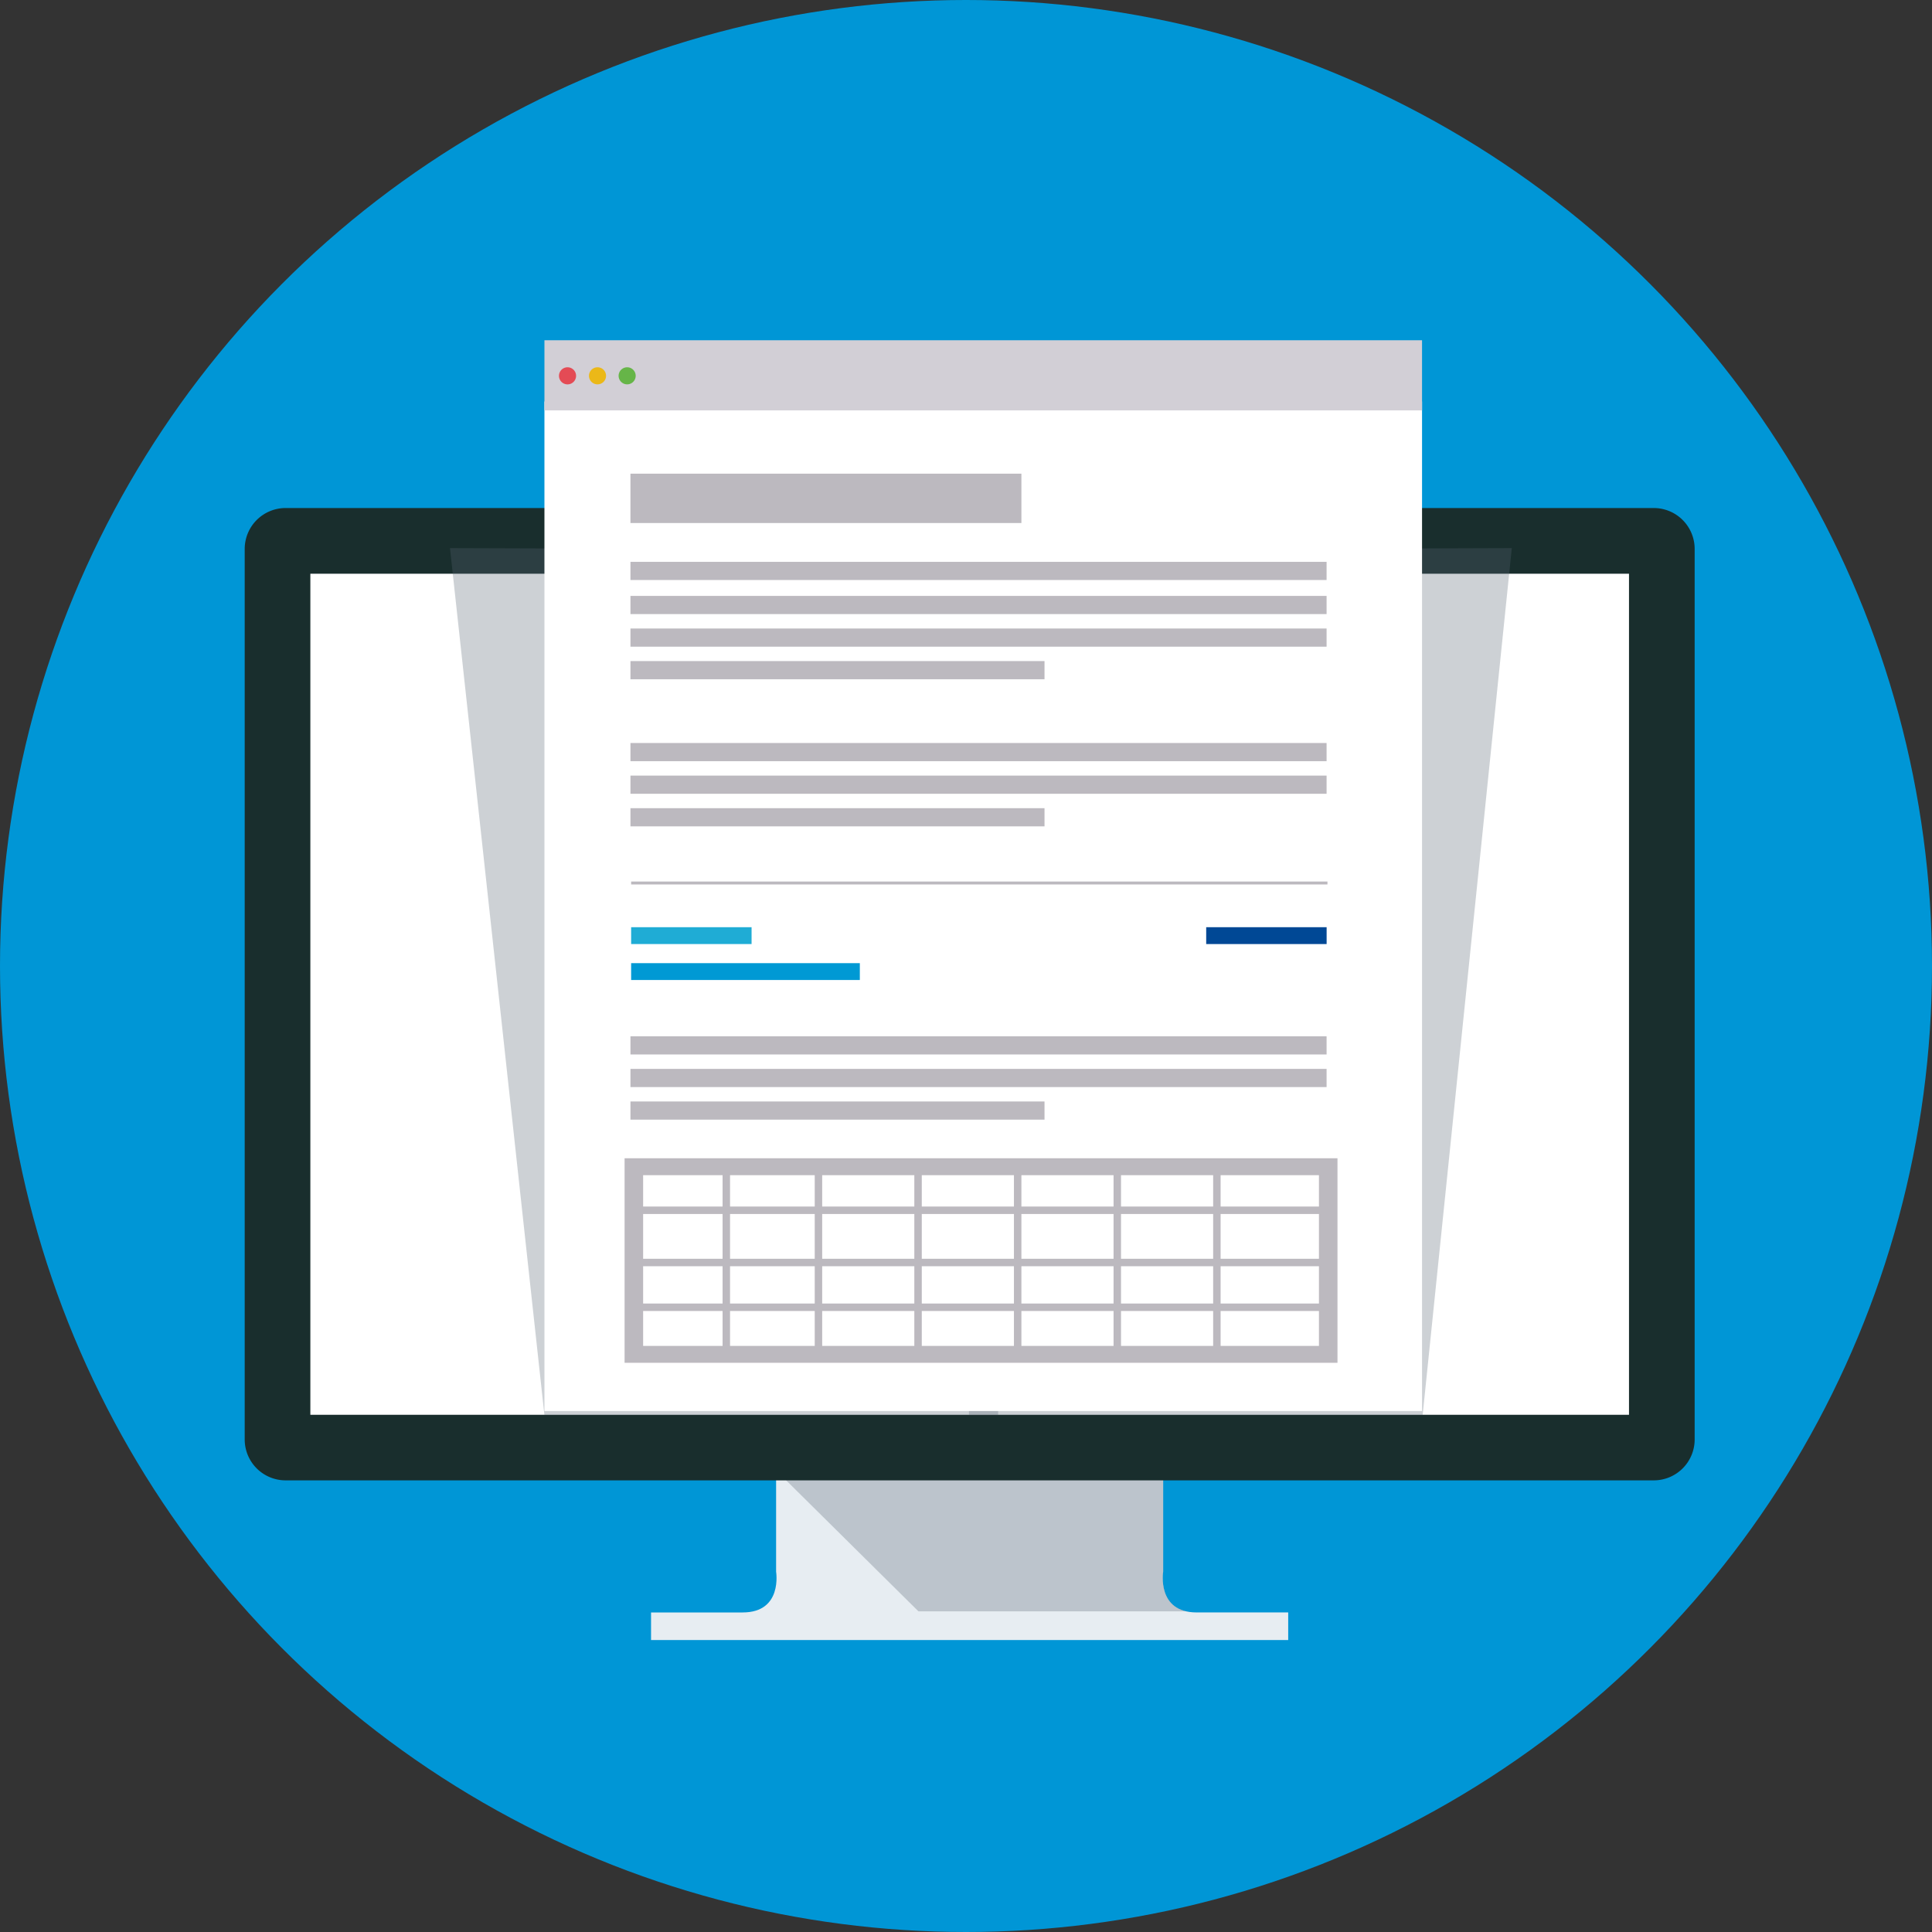
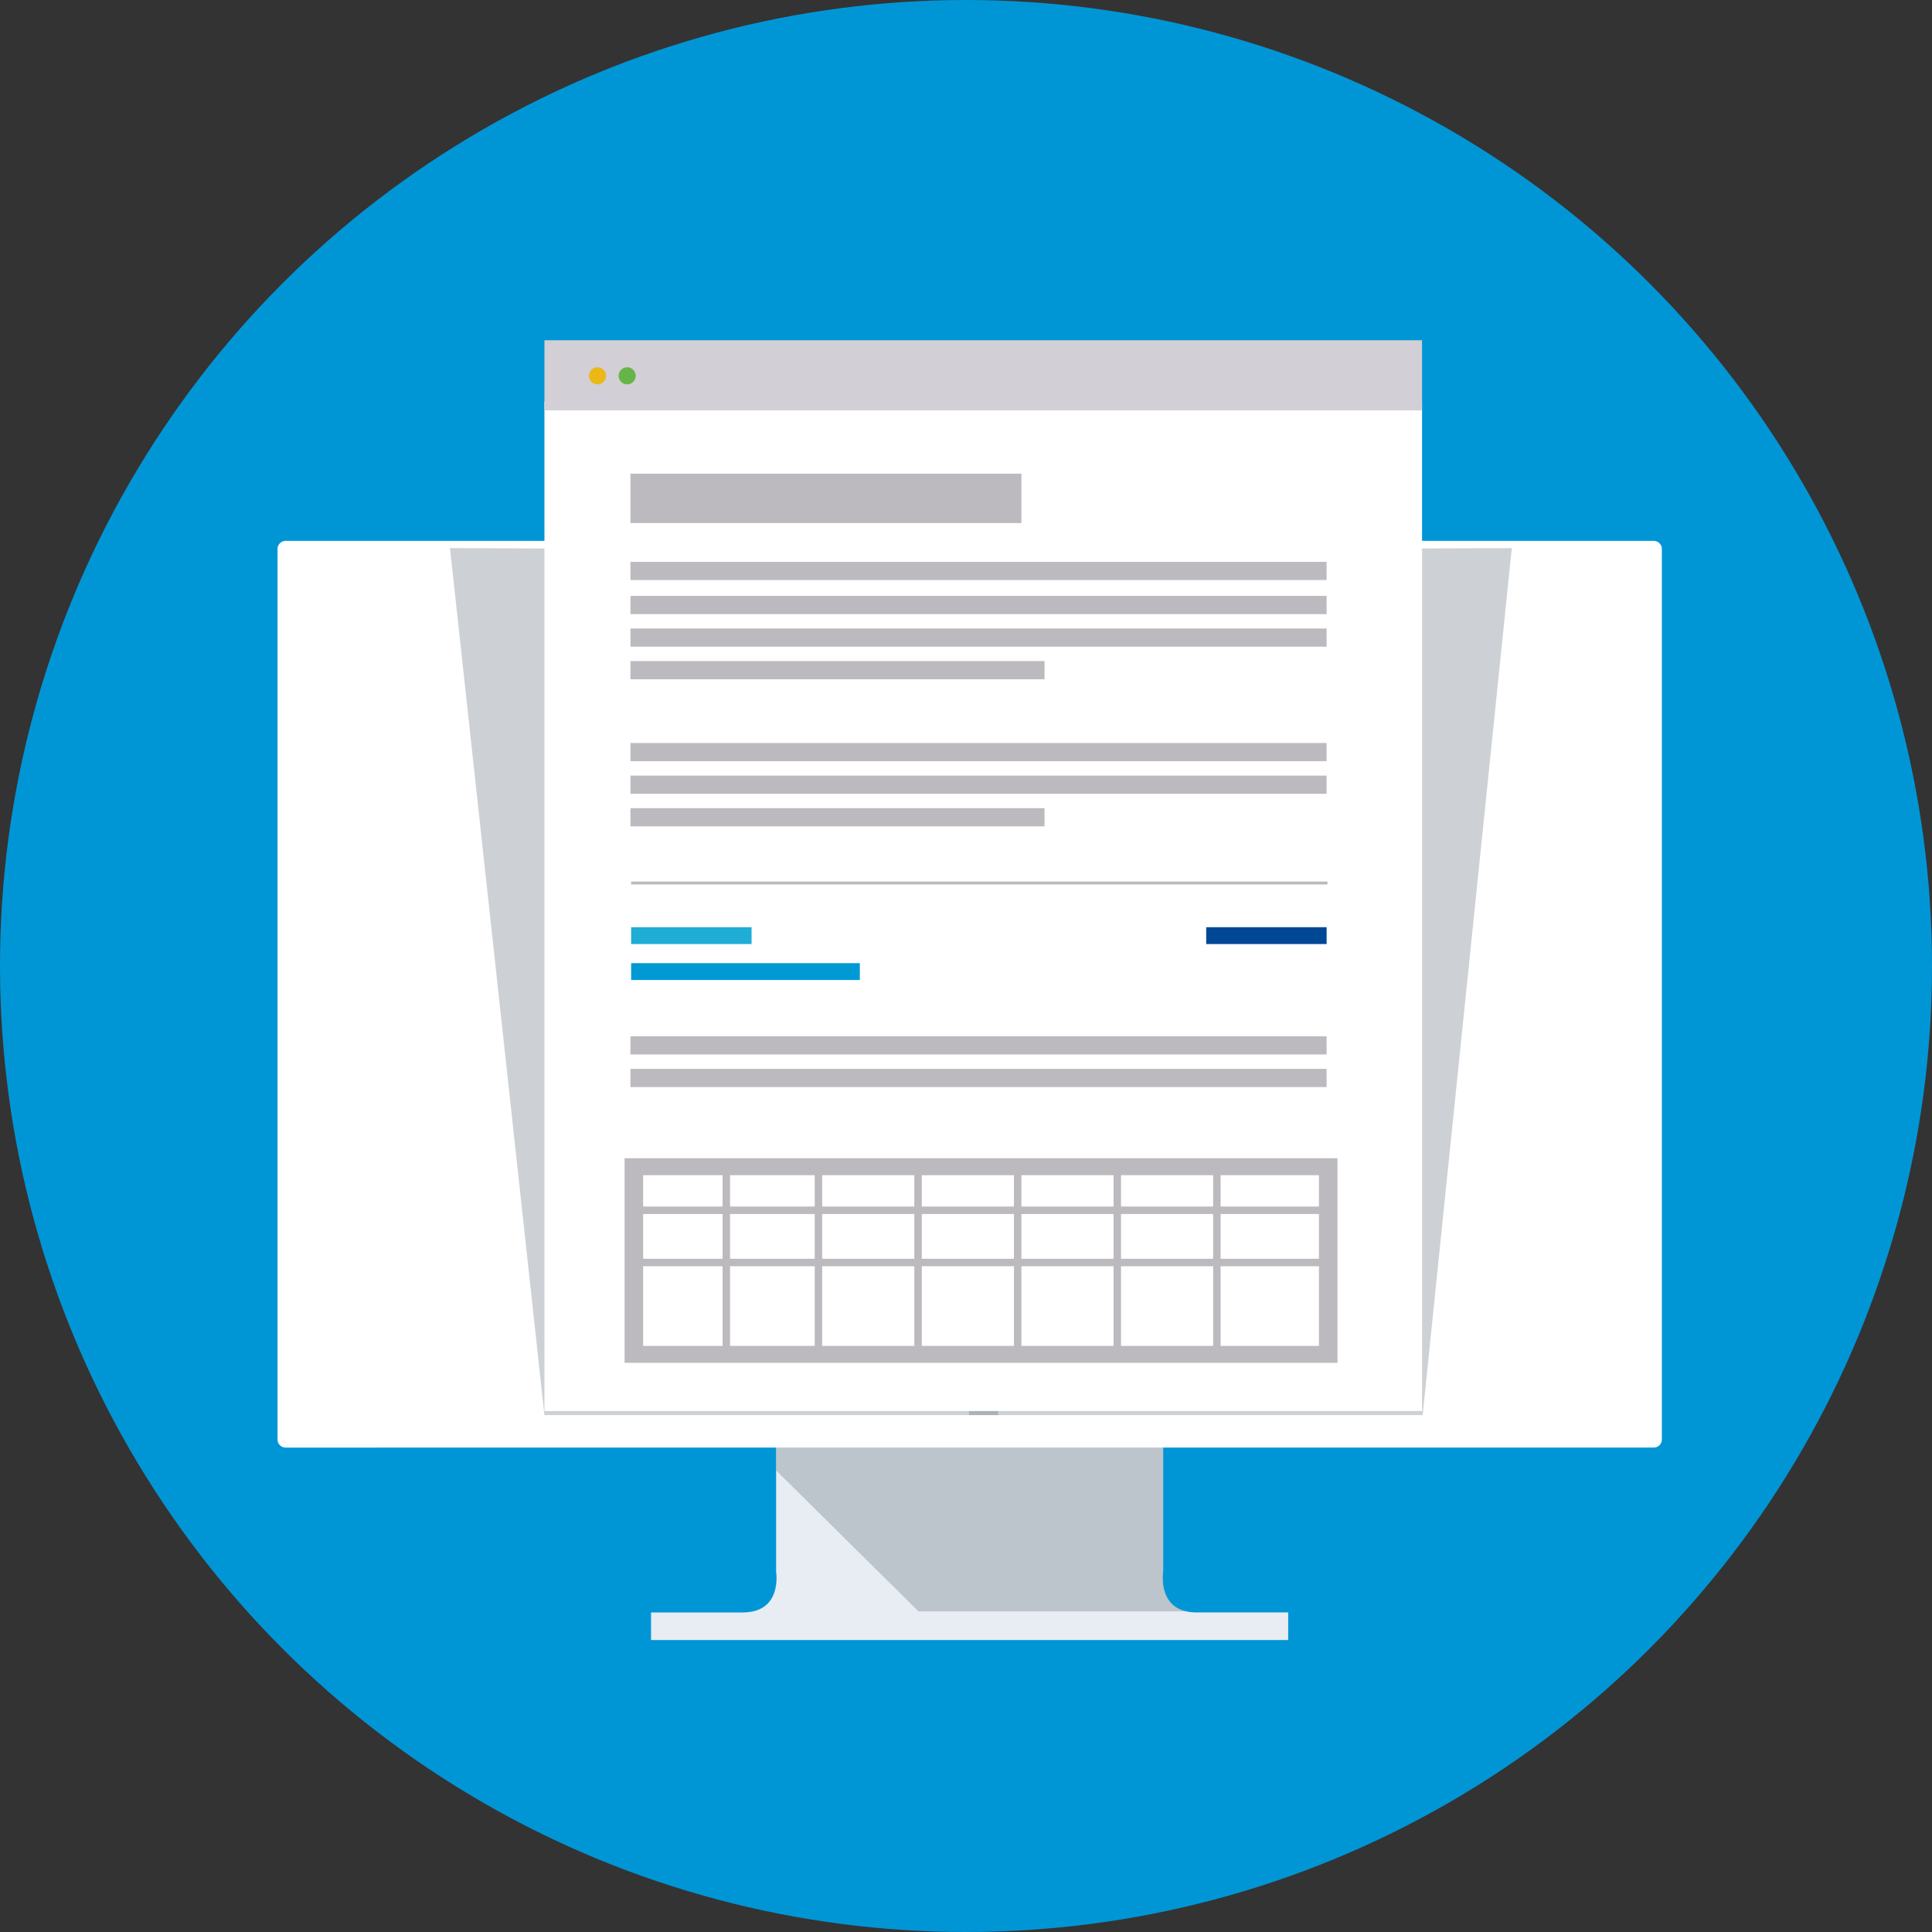
<svg xmlns="http://www.w3.org/2000/svg" width="150" height="150" viewBox="0 0 150 150">
  <rect x="0" y="0" width="150" height="150" fill="#333333" stroke="none" />
  <defs>
    <style>
      .cls-1 {
        fill: none;
      }

      .cls-2 {
        fill: #0096d6;
      }

      .cls-3 {
        fill: #e7edf2;
      }

      .cls-4 {
        opacity: 0.3;
        mix-blend-mode: multiply;
        isolation: isolate;
      }

      .cls-5 {
        fill: #576672;
      }

      .cls-6 {
        fill: #fff;
      }

      .cls-7 {
        fill: #192e2d;
      }

      .cls-8 {
        fill: #5a6d7a;
      }

      .cls-9 {
        fill: #443d36;
      }

      .cls-10 {
        clip-path: url(#clip-path);
      }

      .cls-11 {
        fill: #d2cfd6;
      }

      .cls-12 {
        fill: #e44b55;
      }

      .cls-13 {
        fill: #ebb818;
      }

      .cls-14 {
        fill: #66b548;
      }

      .cls-15 {
        fill: #1facd5;
      }

      .cls-16 {
        fill: #bcb9bf;
      }

      .cls-17 {
        fill: #004895;
      }

      .cls-18 {
        fill: #0099d4;
      }
    </style>
    <clipPath id="clip-path">
      <rect id="Rectangle_1467" data-name="Rectangle 1467" class="cls-1" width="74.328" height="86.799" />
    </clipPath>
  </defs>
  <g id="vector-computer" transform="translate(18.999 23)">
    <circle id="Ellipse_49" data-name="Ellipse 49" class="cls-2" cx="75" cy="75" r="75" transform="translate(-18.999 -23)" />
    <g id="Group_1485" data-name="Group 1485">
      <g id="Group_1484" data-name="Group 1484">
        <g id="Group_1445" data-name="Group 1445" transform="translate(31.552 82.807)">
          <g id="Group_1443" data-name="Group 1443">
            <g id="Group_1442" data-name="Group 1442">
              <path id="Path_670" data-name="Path 670" class="cls-3" d="M1274.91,812.592c-3.123,0-2.6-3.165-2.6-3.165V793.21l-13.752.074-16.3-.074v16.218s.528,3.165-2.594,3.165h-7.115v2.143h49.469v-2.143Z" transform="translate(-1232.553 -793.21)" />
            </g>
          </g>
          <g id="Group_1444" data-name="Group 1444" class="cls-4" transform="translate(9.709)">
            <path id="Path_671" data-name="Path 671" class="cls-5" d="M1281.187,812.508h0c-2.246-.487-1.822-3.08-1.822-3.08V793.21l-13.752.074-10.688-.047c-.18.061-.354.123-.515.18l-5.1,3.084v5.065l11.051,10.943Z" transform="translate(-1249.312 -793.21)" />
          </g>
        </g>
        <g id="Group_1449" data-name="Group 1449" transform="translate(0 16.445)">
          <g id="Group_1446" data-name="Group 1446" transform="translate(2.549 2.549)">
            <path id="Path_672" data-name="Path 672" class="cls-6" d="M1183.116,753.451a.629.629,0,0,1-.629-.628V683.681a.629.629,0,0,1,.629-.626h106.22a.629.629,0,0,1,.629.626v69.141a.63.63,0,0,1-.629.628Z" transform="translate(-1182.487 -683.055)" />
          </g>
          <g id="Group_1448" data-name="Group 1448">
            <g id="Group_1447" data-name="Group 1447">
-               <path id="Path_673" data-name="Path 673" class="cls-7" d="M1285.563,683.753v65.3H1183.184v-65.3Zm1.921-5.1h-106.22a3.177,3.177,0,0,0-3.177,3.175v69.141a3.176,3.176,0,0,0,3.177,3.176h106.22a3.176,3.176,0,0,0,3.177-3.176v-69.14a3.177,3.177,0,0,0-3.177-3.176Z" transform="translate(-1178.087 -678.655)" />
-             </g>
+               </g>
          </g>
        </g>
        <g id="Group_1458" data-name="Group 1458" transform="translate(112.404 21.57)">
          <g id="Group_1457" data-name="Group 1457">
            <g id="Group_1456" data-name="Group 1456">
              <g id="Group_1455" data-name="Group 1455">
                <g id="Group_1454" data-name="Group 1454">
                  <g id="Group_1451" data-name="Group 1451" transform="translate(0.001)">
                    <g id="Group_1450" data-name="Group 1450">
                      <path id="Path_674" data-name="Path 674" class="cls-8" d="M1372.12,687.5Z" transform="translate(-1372.12 -687.502)" />
                    </g>
                  </g>
                  <g id="Group_1453" data-name="Group 1453" transform="translate(0 67.72)">
                    <g id="Group_1452" data-name="Group 1452">
                      <path id="Path_675" data-name="Path 675" class="cls-8" d="M1372.119,804.4h0Z" transform="translate(-1372.119 -804.4)" />
                    </g>
                  </g>
                </g>
              </g>
            </g>
          </g>
        </g>
        <g id="Group_1459" data-name="Group 1459" class="cls-4" transform="translate(56.233 19.556)">
          <path id="Path_676" data-name="Path 676" class="cls-5" d="M1317.3,684.025l-6.922,67.313h-35.223V684.166Z" transform="translate(-1275.156 -684.025)" />
        </g>
        <g id="Group_1460" data-name="Group 1460" class="cls-4" transform="translate(15.94 19.556)">
          <path id="Path_677" data-name="Path 677" class="cls-5" d="M1205.6,684.025l7.333,67.313h35.225V684.166Z" transform="translate(-1205.603 -684.025)" />
        </g>
        <g id="Group_1483" data-name="Group 1483" transform="translate(20.2)">
          <g id="Group_1482" data-name="Group 1482">
            <g id="Group_1464" data-name="Group 1464" transform="translate(36.285 24.204)">
              <g id="Group_1463" data-name="Group 1463">
                <g id="Group_1462" data-name="Group 1462">
                  <g id="Group_1461" data-name="Group 1461">
-                     <path id="Path_678" data-name="Path 678" class="cls-9" d="M1276.959,692.733a.684.684,0,1,1-.686-.683A.685.685,0,0,1,1276.959,692.733Z" transform="translate(-1275.591 -692.05)" />
-                   </g>
+                     </g>
                </g>
              </g>
            </g>
            <g id="Group_1481" data-name="Group 1481">
              <g id="Group_1480" data-name="Group 1480" class="cls-10">
                <g id="Group_1479" data-name="Group 1479" transform="translate(3.071 3.417)">
                  <g id="Group_1478" data-name="Group 1478">
                    <g id="Group_1477" data-name="Group 1477">
                      <g id="Group_1466" data-name="Group 1466" transform="translate(0 4.753)">
                        <g id="Group_1465" data-name="Group 1465">
                          <path id="Path_679" data-name="Path 679" class="cls-6" d="M1218.257,664.372v78.381h68.137V664.374Z" transform="translate(-1218.257 -664.372)" />
                        </g>
                      </g>
                      <g id="Group_1476" data-name="Group 1476">
                        <g id="Group_1468" data-name="Group 1468">
                          <g id="Group_1467" data-name="Group 1467">
                            <rect id="Rectangle_1466" data-name="Rectangle 1466" class="cls-11" width="68.137" height="5.445" />
                          </g>
                        </g>
                        <g id="Group_1475" data-name="Group 1475" transform="translate(1.129 2.098)">
                          <g id="Group_1470" data-name="Group 1470">
                            <g id="Group_1469" data-name="Group 1469">
-                               <path id="Path_680" data-name="Path 680" class="cls-12" d="M1221.534,660.453a.664.664,0,1,1-.663-.664A.665.665,0,0,1,1221.534,660.453Z" transform="translate(-1220.206 -659.789)" />
-                             </g>
+                               </g>
                          </g>
                          <g id="Group_1472" data-name="Group 1472" transform="translate(2.329)">
                            <g id="Group_1471" data-name="Group 1471">
                              <path id="Path_681" data-name="Path 681" class="cls-13" d="M1225.552,660.453a.663.663,0,1,1-.663-.664A.663.663,0,0,1,1225.552,660.453Z" transform="translate(-1224.226 -659.789)" />
                            </g>
                          </g>
                          <g id="Group_1474" data-name="Group 1474" transform="translate(4.63)">
                            <g id="Group_1473" data-name="Group 1473">
                              <path id="Path_682" data-name="Path 682" class="cls-14" d="M1229.524,660.453a.663.663,0,1,1-.663-.664A.664.664,0,0,1,1229.524,660.453Z" transform="translate(-1228.198 -659.789)" />
                            </g>
                          </g>
                        </g>
                      </g>
                    </g>
                  </g>
                </g>
              </g>
            </g>
          </g>
        </g>
      </g>
    </g>
    <g id="Group_1511" data-name="Group 1511" transform="translate(29.494 13.776)">
      <g id="Group_1510" data-name="Group 1510" transform="translate(0 0)">
        <g id="Group_1509" data-name="Group 1509">
          <g id="Group_1486" data-name="Group 1486" transform="translate(0.508 35.212)">
            <rect id="Rectangle_1468" data-name="Rectangle 1468" class="cls-15" width="9.351" height="1.308" />
          </g>
          <g id="Group_1487" data-name="Group 1487" transform="translate(0.508 31.666)">
            <rect id="Rectangle_1469" data-name="Rectangle 1469" class="cls-16" width="54.062" height="0.227" />
          </g>
          <g id="Group_1488" data-name="Group 1488" transform="translate(45.156 35.212)">
            <rect id="Rectangle_1470" data-name="Rectangle 1470" class="cls-17" width="9.35" height="1.308" />
          </g>
          <g id="Group_1489" data-name="Group 1489" transform="translate(0.508 38.003)">
            <rect id="Rectangle_1471" data-name="Rectangle 1471" class="cls-18" width="17.756" height="1.308" />
          </g>
          <g id="Group_1490" data-name="Group 1490" transform="translate(0.455 43.682)">
            <rect id="Rectangle_1472" data-name="Rectangle 1472" class="cls-16" width="54.048" height="1.411" />
          </g>
          <g id="Group_1491" data-name="Group 1491" transform="translate(0.455 46.213)">
            <rect id="Rectangle_1473" data-name="Rectangle 1473" class="cls-16" width="54.048" height="1.411" />
          </g>
          <g id="Group_1492" data-name="Group 1492" transform="translate(0.455 48.742)">
-             <rect id="Rectangle_1474" data-name="Rectangle 1474" class="cls-16" width="32.148" height="1.411" />
-           </g>
+             </g>
          <g id="Group_1493" data-name="Group 1493" transform="translate(0.455 9.49)">
            <rect id="Rectangle_1475" data-name="Rectangle 1475" class="cls-16" width="54.048" height="1.411" />
          </g>
          <g id="Group_1494" data-name="Group 1494" transform="translate(0.455 6.845)">
            <rect id="Rectangle_1476" data-name="Rectangle 1476" class="cls-16" width="54.048" height="1.411" />
          </g>
          <g id="Group_1495" data-name="Group 1495" transform="translate(0.454)">
            <rect id="Rectangle_1477" data-name="Rectangle 1477" class="cls-16" width="30.354" height="3.832" />
          </g>
          <g id="Group_1496" data-name="Group 1496" transform="translate(0.455 12.021)">
            <rect id="Rectangle_1478" data-name="Rectangle 1478" class="cls-16" width="54.048" height="1.411" />
          </g>
          <g id="Group_1497" data-name="Group 1497" transform="translate(0.455 14.55)">
            <rect id="Rectangle_1479" data-name="Rectangle 1479" class="cls-16" width="32.148" height="1.411" />
          </g>
          <g id="Group_1498" data-name="Group 1498" transform="translate(0.455 20.911)">
            <rect id="Rectangle_1480" data-name="Rectangle 1480" class="cls-16" width="54.048" height="1.411" />
          </g>
          <g id="Group_1499" data-name="Group 1499" transform="translate(0.455 23.442)">
            <rect id="Rectangle_1481" data-name="Rectangle 1481" class="cls-16" width="54.048" height="1.411" />
          </g>
          <g id="Group_1500" data-name="Group 1500" transform="translate(0.455 25.972)">
            <rect id="Rectangle_1482" data-name="Rectangle 1482" class="cls-16" width="32.148" height="1.411" />
          </g>
          <g id="Group_1501" data-name="Group 1501" transform="translate(0 53.155)">
            <path id="Path_683" data-name="Path 683" class="cls-16" d="M1284.349,781.68H1229V765.8h55.349Zm-53.91-1.311h52.471V767.114h-52.471Z" transform="translate(-1229 -765.804)" />
          </g>
          <g id="Group_1502" data-name="Group 1502" transform="translate(7.608 53.696)">
            <rect id="Rectangle_1483" data-name="Rectangle 1483" class="cls-16" width="0.579" height="14.908" />
          </g>
          <g id="Group_1503" data-name="Group 1503" transform="translate(14.762 53.696)">
            <rect id="Rectangle_1484" data-name="Rectangle 1484" class="cls-16" width="0.579" height="14.908" />
          </g>
          <g id="Group_1504" data-name="Group 1504" transform="translate(22.495 53.696)">
            <rect id="Rectangle_1485" data-name="Rectangle 1485" class="cls-16" width="0.579" height="14.908" transform="translate(0)" />
          </g>
          <g id="Group_1505" data-name="Group 1505" transform="translate(30.229 53.696)">
            <rect id="Rectangle_1486" data-name="Rectangle 1486" class="cls-16" width="0.579" height="14.908" />
          </g>
          <g id="Group_1506" data-name="Group 1506" transform="translate(37.963 53.696)">
            <rect id="Rectangle_1487" data-name="Rectangle 1487" class="cls-16" width="0.579" height="14.908" />
          </g>
          <g id="Group_1507" data-name="Group 1507" transform="translate(45.696 53.696)">
            <rect id="Rectangle_1488" data-name="Rectangle 1488" class="cls-16" width="0.579" height="14.908" transform="translate(0)" />
          </g>
          <g id="Group_1513" data-name="Group 1513" transform="translate(0.719 56.899)">
            <rect id="Rectangle_1489" data-name="Rectangle 1489" class="cls-16" width="53.909" height="0.579" />
          </g>
          <g id="Group_1514" data-name="Group 1514" transform="translate(0.719 60.955)">
            <rect id="Rectangle_1489-2" data-name="Rectangle 1489" class="cls-16" width="53.909" height="0.579" />
          </g>
          <g id="Group_1515" data-name="Group 1515" transform="translate(0.719 64.43)">
-             <rect id="Rectangle_1489-3" data-name="Rectangle 1489" class="cls-16" width="53.909" height="0.579" />
-           </g>
+             </g>
        </g>
      </g>
    </g>
  </g>
</svg>